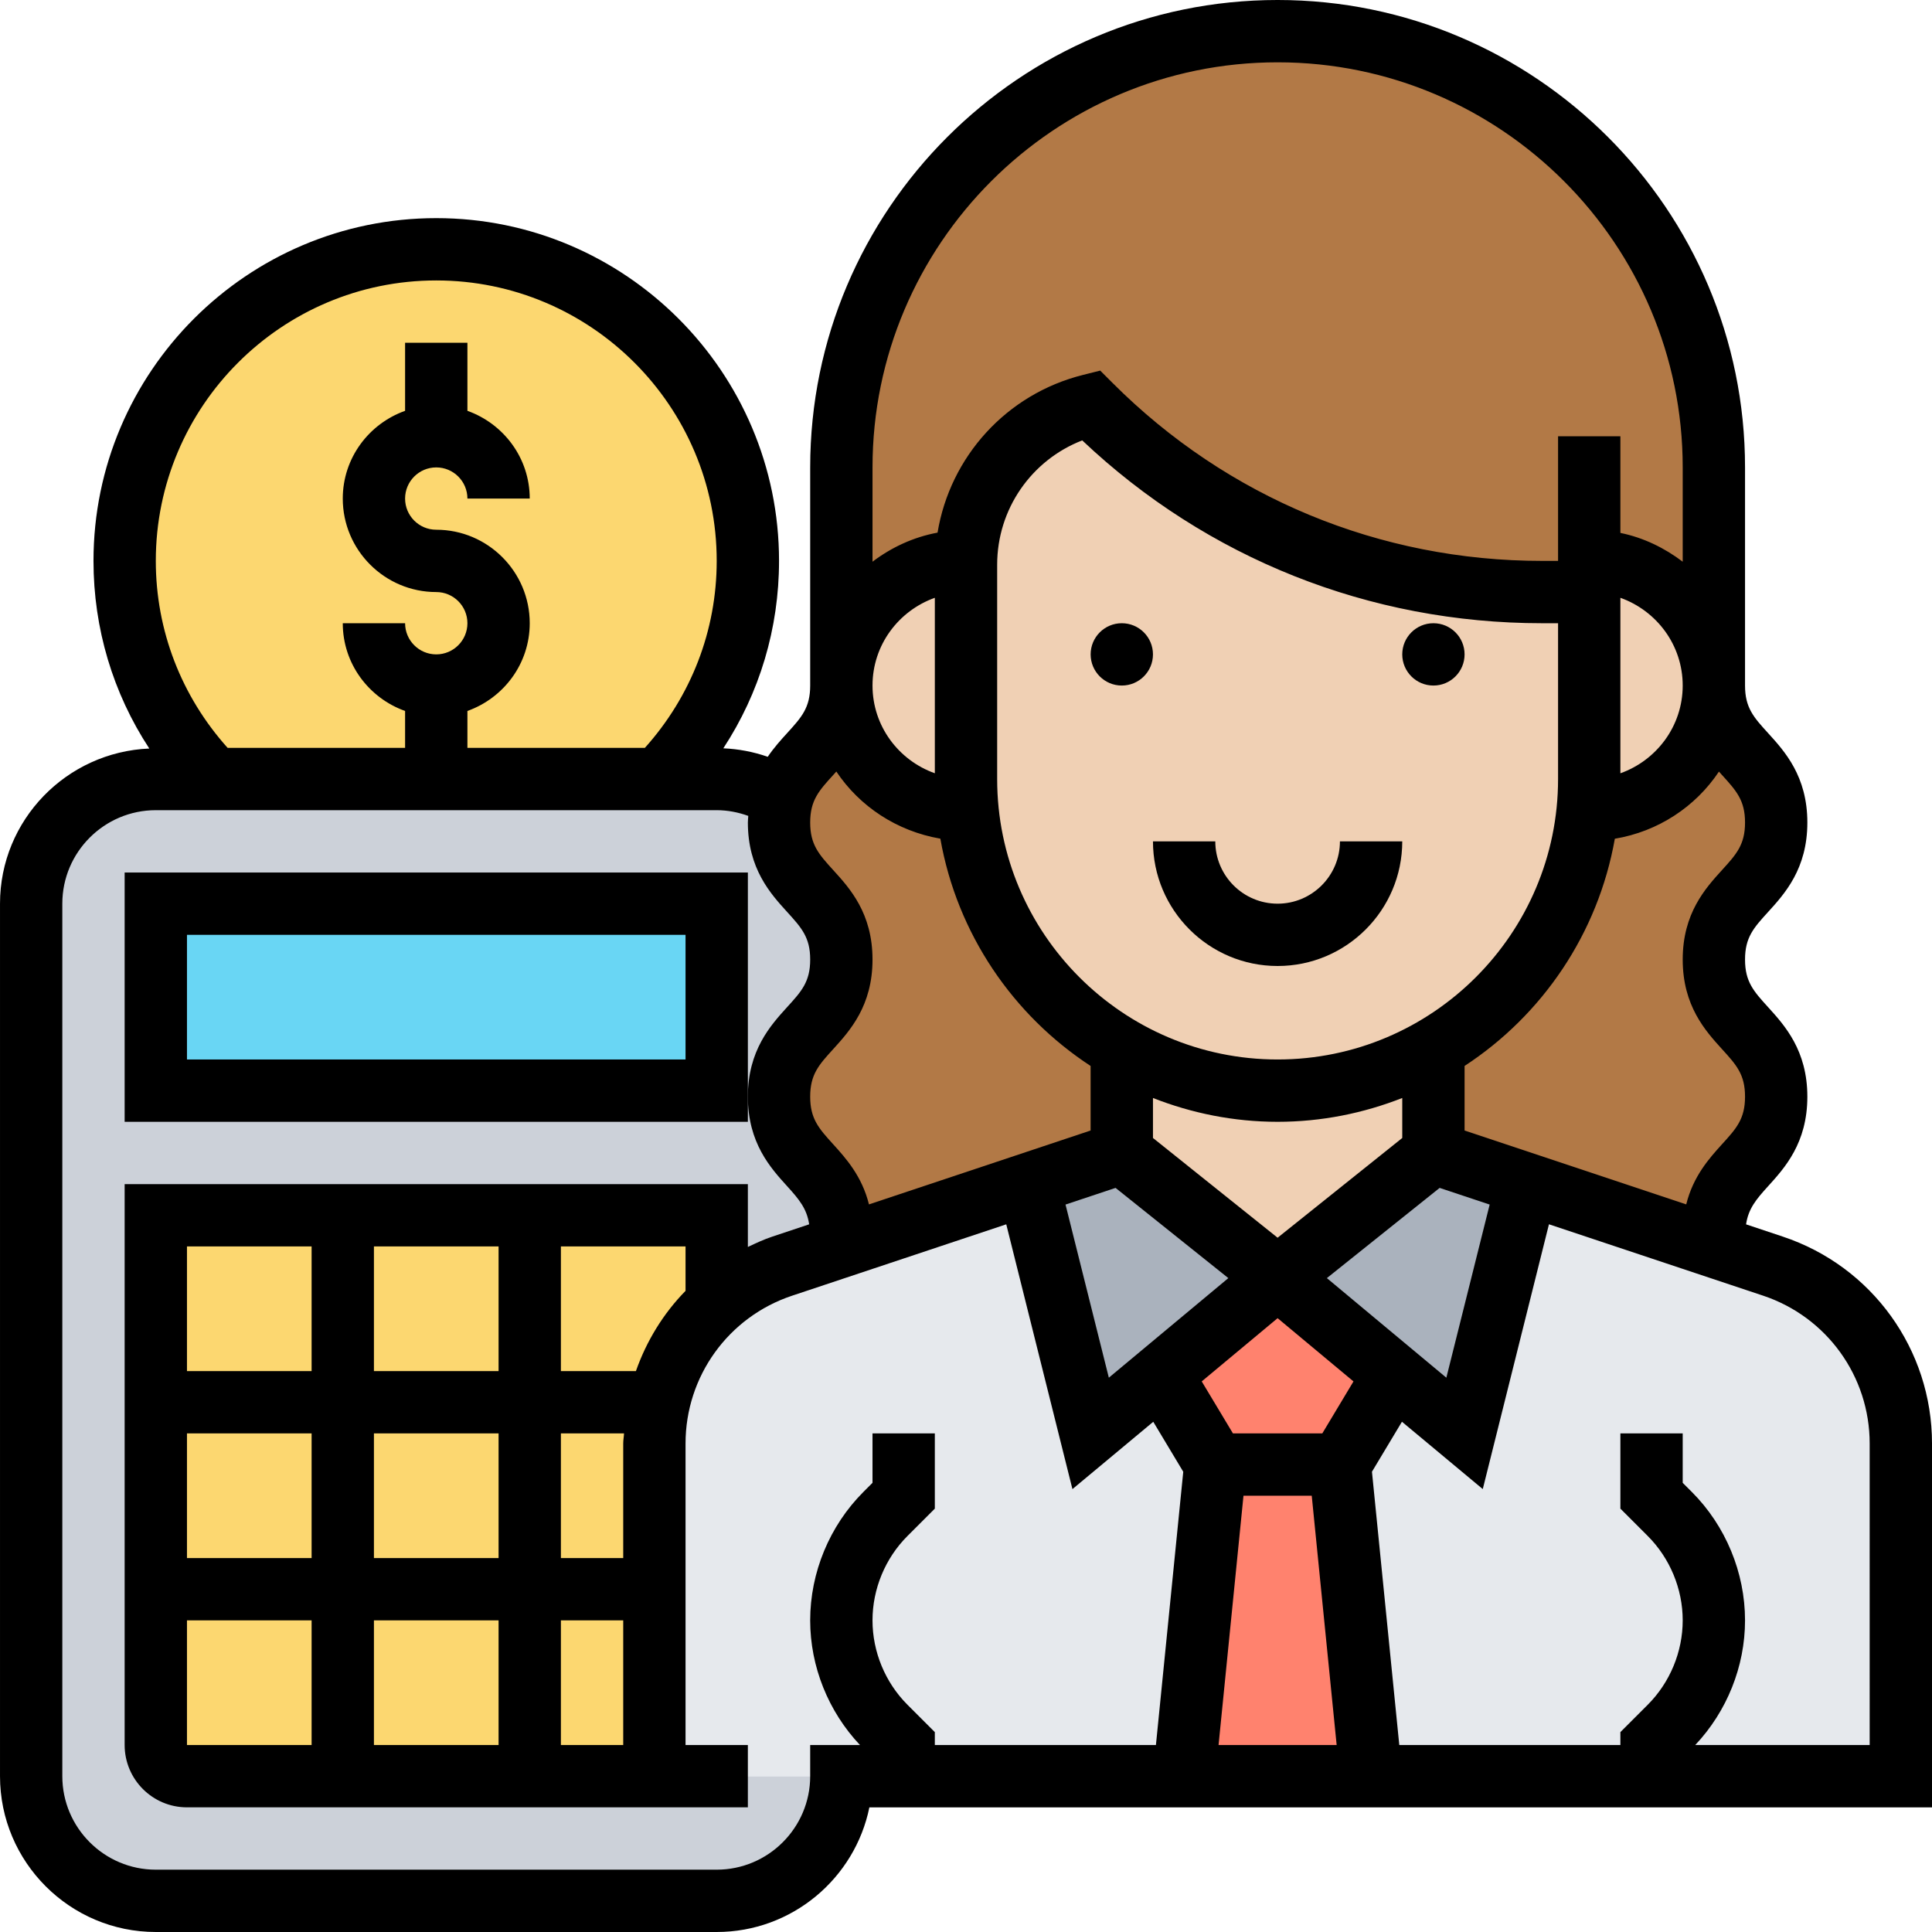
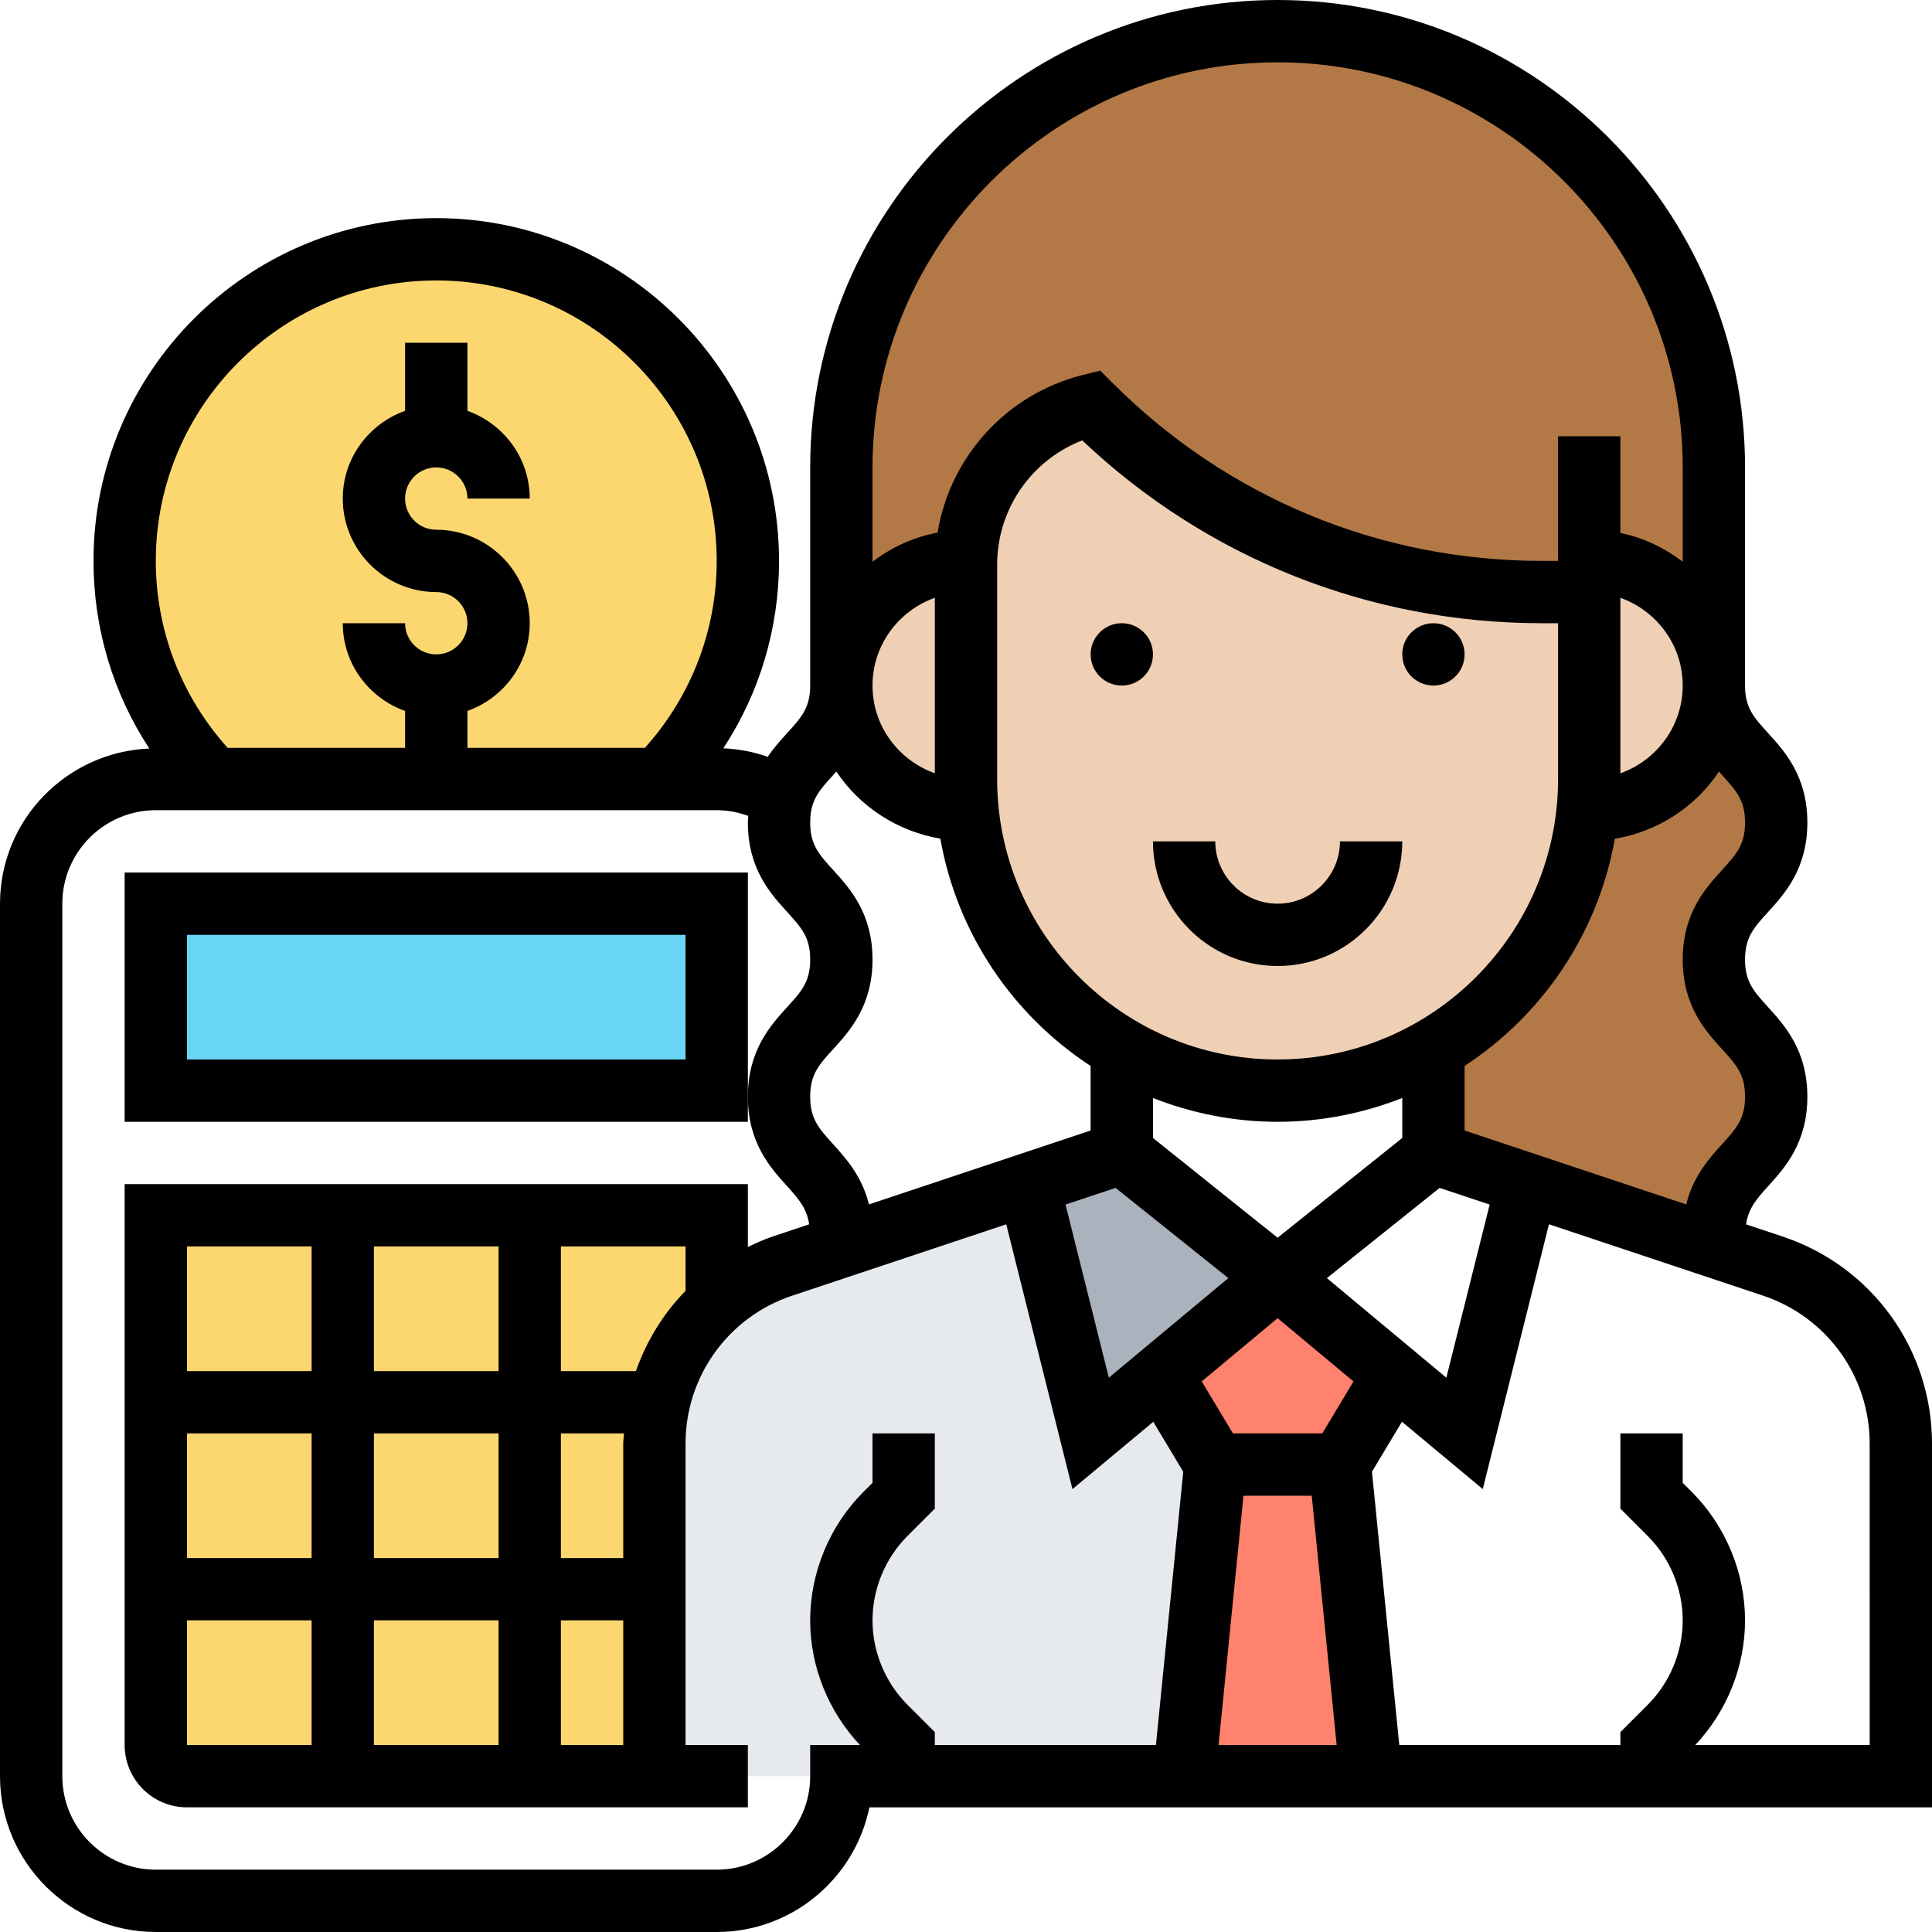
<svg xmlns="http://www.w3.org/2000/svg" height="496pt" viewBox="0 0 496 496" width="496pt">
-   <path d="m200 211.199c0 17.52 16 17.52 16 35.121 0 17.602-16 17.602-16 35.199 0 17.602 16 17.602 16 35.281 0 1.121-.078 2.16-.16 3.199l-15.039 5.039c-6.32 2.16-12 5.52-16.801 9.84v-22.879h-144v136c0 4.398 3.602 8 8 8h168c0 17.68-14.32 32-32 32h-144c-17.68 0-32-14.32-32-32v-224c0-17.68 14.32-32 32-32h144c6.16 0 12 1.762 16.879 4.801-.559 1.84-.879 3.918-.879 6.398zm0 0" fill="#ccd1d9" />
  <path d="m40 312v136c0 4.398 3.602 8 8 8h120v-85.441c0-3.598.398-7.199 1.199-10.559 2.16-9.84 7.441-18.641 14.801-25.121v-22.879zm0 0" fill="#fcd770" />
  <path d="m40 232h144v48h-144zm0 0" fill="#69d6f4" />
  <path d="m112 200h-57.121c-14.16-14.398-22.879-34.16-22.879-56 0-44.16 35.84-80 80-80s80 35.84 80 80c0 21.84-8.719 41.602-22.879 56zm0 0" fill="#fcd770" />
-   <path d="m424 456h-72l-8-80 13.84-23.121 18.16 15.121 16-64 48.238 16.078 14.961 4.961c19.602 6.562 32.801 24.883 32.801 45.52v85.441zm0 0" fill="#e6e9ed" />
  <path d="m232 456h-64v-85.441c0-3.598.398-7.199 1.199-10.559 2.16-9.84 7.441-18.641 14.801-25.121 4.801-4.32 10.48-7.68 16.801-9.84l15.039-5.039 48.16-16 16 64 18.16-15.121 13.84 23.121-8 80zm0 0" fill="#e6e9ed" />
-   <path d="m392 304-16 64-18.16-15.121-29.84-24.879 40-32zm0 0" fill="#aab2bd" />
  <path d="m328 328-29.84 24.879-18.16 15.121-16-64 24-8zm0 0" fill="#aab2bd" />
  <path d="m357.84 352.879-29.84-24.879-29.84 24.879 13.84 23.121-8 80h48l-8-80zm0 0" fill="#ff826e" />
  <path d="m395.922 152c-21.762 0-43.043-4.32-62.801-12.48-19.68-8.16-37.762-20.16-53.121-35.52-18.48 4.641-31.52 21.039-31.922 40h-.078c-17.68 0-32 14.32-32 32v-56c0-61.84 50.16-112 112-112 30.879 0 58.879 12.559 79.199 32.801 20.242 20.32 32.801 48.32 32.801 79.199v56c0-8.801-3.602-16.801-9.359-22.641-5.84-5.758-13.84-9.359-22.641-9.359v8zm0 0" fill="#b27946" />
  <path d="m440 176c0 17.602 16 17.602 16 35.199 0 17.52-16 17.52-16 35.121 0 17.602 16 17.602 16 35.199 0 17.602-16 17.602-16 35.281 0 1.121.078 2.238.238 3.277l-48.238-16.078-24-8v-26.719c21.762-12.562 36.961-35.043 39.602-61.281h.398c17.68 0 32-14.32 32-32zm0 0" fill="#b27946" />
-   <path d="m288 269.281v26.719l-24 8-48.16 16c.082-1.039.16-2.078.16-3.199 0-17.68-16-17.68-16-35.281 0-17.598 16-17.598 16-35.199 0-17.602-16-17.602-16-35.121 0-2.48.32-4.559.879-6.398 3.281-11.52 15.121-13.68 15.121-28.801 0 8.801 3.602 16.801 9.359 22.641 5.84 5.758 13.84 9.359 22.641 9.359h.398c1.84 18.879 10.32 35.84 23.043 48.559 4.957 4.961 10.48 9.203 16.559 12.723zm0 0" fill="#b27946" />
  <g fill="#f0d0b4">
-     <path d="m368 269.281v26.719l-40 32-40-32v-26.719c11.762 6.797 25.441 10.719 40 10.719s28.238-3.922 40-10.719zm0 0" />
    <path d="m430.641 153.359c5.758 5.84 9.359 13.84 9.359 22.641 0 17.68-14.32 32-32 32h-.398c.238-2.641.398-5.281.398-8v-56c8.801 0 16.801 3.602 22.641 9.359zm0 0" />
    <path d="m333.121 139.52c19.758 8.16 41.039 12.48 62.801 12.48h12.078v48c0 2.719-.16 5.359-.398 8-2.641 26.238-17.84 48.719-39.602 61.281-11.762 6.797-25.441 10.719-40 10.719s-28.238-3.922-40-10.719c-6.078-3.52-11.602-7.762-16.559-12.723-12.723-12.719-21.203-29.68-23.043-48.559-.238-2.641-.398-5.281-.398-8v-55.039c0-.32 0-.641.078-.961.402-18.961 13.441-35.359 31.922-40 15.359 15.359 33.441 27.359 53.121 35.52zm0 0" />
    <path d="m248 144.961v55.039c0 2.719.16 5.359.398 8h-.398c-8.801 0-16.801-3.602-22.641-9.359-5.758-5.84-9.359-13.84-9.359-22.641 0-17.68 14.32-32 32-32h.078c-.078.32-.078.641-.078.961zm0 0" />
  </g>
  <path d="m296 168c0 4.418-3.582 8-8 8s-8-3.582-8-8 3.582-8 8-8 8 3.582 8 8zm0 0" />
  <path d="m376 168c0 4.418-3.582 8-8 8s-8-3.582-8-8 3.582-8 8-8 8 3.582 8 8zm0 0" />
  <path d="m328 232c-8.824 0-16-7.176-16-16h-16c0 17.648 14.352 32 32 32s32-14.352 32-32h-16c0 8.824-7.176 16-16 16zm0 0" />
  <path d="m457.711 317.48-9.445-3.152c.59-4.008 2.559-6.391 5.656-9.793 4.246-4.68 10.078-11.086 10.078-22.984 0-11.887-5.832-18.305-10.078-22.984-3.699-4.07-5.922-6.512-5.922-12.223 0-5.695 2.223-8.152 5.91-12.199 4.258-4.68 10.09-11.082 10.09-22.977s-5.832-18.289-10.09-22.969c-3.688-4.047-5.91-6.504-5.91-12.199v-56c0-66.168-53.832-120-120-120s-120 53.832-120 120v56c0 5.695-2.223 8.152-5.91 12.199-1.578 1.73-3.363 3.703-4.992 6.09-3.664-1.273-7.488-2.008-11.402-2.176 9.305-14.184 14.305-30.785 14.305-48.113 0-48.52-39.48-88-88-88s-88 39.48-88 88c0 17.344 5.008 33.969 14.328 48.168-21.266.895-38.328 18.352-38.328 39.832v224c0 22.055 17.945 40 40 40h144c19.32 0 35.48-13.77 39.191-32h272.809v-93.406c0-24.137-15.391-45.488-38.289-53.113zm-15.621-118.512c3.688 4.055 5.91 6.512 5.91 12.199s-2.223 8.152-5.91 12.199c-4.258 4.688-10.09 11.09-10.09 22.977s5.832 18.305 10.078 22.984c3.699 4.062 5.922 6.504 5.922 12.215 0 5.715-2.223 8.168-5.922 12.227-3.238 3.574-7.383 8.176-9.176 15.43l-56.902-18.969v-16.574c19.961-13.047 34.266-33.969 38.574-58.328 11.121-1.855 20.715-8.215 26.73-17.238.254.293.527.598.785.879zm-114.09 73.031c-39.703 0-72-32.297-72-72v-55.016c0-14.289 8.793-26.863 21.84-31.922 32.031 30.305 73.762 46.938 118.039 46.938h4.121v40c0 39.703-32.297 72-72 72zm0 16c11.297 0 22.062-2.215 32-6.113v10.266l-32 25.609-32-25.609v-10.266c9.938 3.898 20.703 6.113 32 6.113zm-41.602 16.969 28.953 23.16-30.68 25.566-11.121-44.449zm32.84 79.031h17.523l6.398 64h-30.32zm20.234-16h-22.938l-8.016-13.352 19.48-16.234 19.48 16.234zm1.176-39.871 28.953-23.16 12.84 4.277-11.121 44.449zm75.352-174.656c9.289 3.312 16 12.113 16 22.527s-6.711 19.215-16 22.527zm-88-137.473c57.344 0 104 46.656 104 104v24.207c-4.672-3.535-10.055-6.184-16-7.391v-24.816h-16v32h-4.121c-41.641 0-80.781-16.207-110.223-45.656l-3.199-3.199-4.395 1.102c-19.695 4.922-34.141 21-37.367 40.496-6.207 1.152-11.848 3.793-16.695 7.465v-24.207c0-57.344 46.656-104 104-104zm-104 160c0-10.414 6.711-19.215 16-22.527v45.047c-9.289-3.305-16-12.105-16-22.52zm-10.09 22.969c.258-.281.539-.594.801-.891 5.984 8.961 15.535 15.305 26.703 17.234 4.297 24.367 18.609 45.297 38.578 58.352v16.574l-56.902 18.969c-1.793-7.254-5.938-11.855-9.18-15.43-3.688-4.066-5.91-6.52-5.91-12.234 0-5.711 2.223-8.16 5.922-12.215 4.246-4.68 10.078-11.098 10.078-22.984s-5.832-18.289-10.09-22.969c-3.688-4.055-5.91-6.512-5.91-12.207 0-5.695 2.223-8.145 5.91-12.199zm-101.91-126.969c39.703 0 72 32.297 72 72 0 17.887-6.574 34.777-18.441 48h-45.559v-9.473c9.289-3.312 16-12.113 16-22.527 0-13.23-10.77-24-24-24-4.414 0-8-3.586-8-8s3.586-8 8-8 8 3.586 8 8h16c0-10.414-6.711-19.215-16-22.527v-17.473h-16v17.473c-9.289 3.312-16 12.113-16 22.527 0 13.23 10.77 24 24 24 4.414 0 8 3.586 8 8s-3.586 8-8 8-8-3.586-8-8h-16c0 10.414 6.711 19.215 16 22.527v9.473h-45.559c-11.867-13.223-18.441-30.113-18.441-48 0-39.703 32.297-72 72-72zm96 376v8c0 13.23-10.77 24-24 24h-144c-13.23 0-24-10.77-24-24v-224c0-13.23 10.77-24 24-24h144c2.793 0 5.52.535 8.105 1.465-.027.574-.105 1.102-.105 1.703 0 11.887 5.832 18.289 10.09 22.969 3.688 4.055 5.91 6.512 5.91 12.207 0 5.711-2.223 8.16-5.922 12.215-4.246 4.68-10.078 11.098-10.078 22.984 0 11.898 5.832 18.305 10.078 22.984 3.098 3.41 5.066 5.793 5.656 9.793l-9.445 3.152c-2.191.727-4.242 1.695-6.289 2.664v-16.137h-160v144c0 8.824 7.176 16 16 16h144v-16h-16v-77.406c0-17.242 10.992-32.496 27.352-37.945l54.984-18.328 16.992 67.984 20.75-17.289 7.699 12.832-7.016 70.152h-56.762v-3.312l-7.031-7.031c-5.703-5.703-8.969-13.594-8.969-21.656s3.266-15.953 8.969-21.656l7.031-7.031v-19.312h-16v12.688l-2.344 2.344c-8.68 8.68-13.656 20.695-13.656 32.969 0 11.84 4.664 23.398 12.785 32zm-48 0h-16v-32h16zm-64-96v-32h32v32zm32 16v32h-32v-32zm-48-16h-32v-32h32zm-32 16h32v32h-32zm0 48h32v32h-32zm48 0h32v32h-32zm64-45.406v29.406h-16v-32h16.207c-.039.871-.207 1.711-.207 2.594zm3.258-18.594h-19.258v-32h32v11.398c-5.703 5.816-10.023 12.867-12.742 20.602zm316.742 96h-44.785c8.121-8.602 12.785-20.16 12.785-32 0-12.273-4.977-24.289-13.656-32.969l-2.344-2.344v-12.688h-16v19.312l7.031 7.031c5.703 5.703 8.969 13.594 8.969 21.656s-3.266 15.953-8.969 21.656l-7.031 7.031v3.312h-56.762l-7.016-70.16 7.699-12.832 20.75 17.289 16.992-67.984 54.984 18.328c16.359 5.465 27.352 20.711 27.352 37.953zm0 0" />
  <path d="m32 224v64h160v-64zm144 48h-128v-32h128zm0 0" />
</svg>